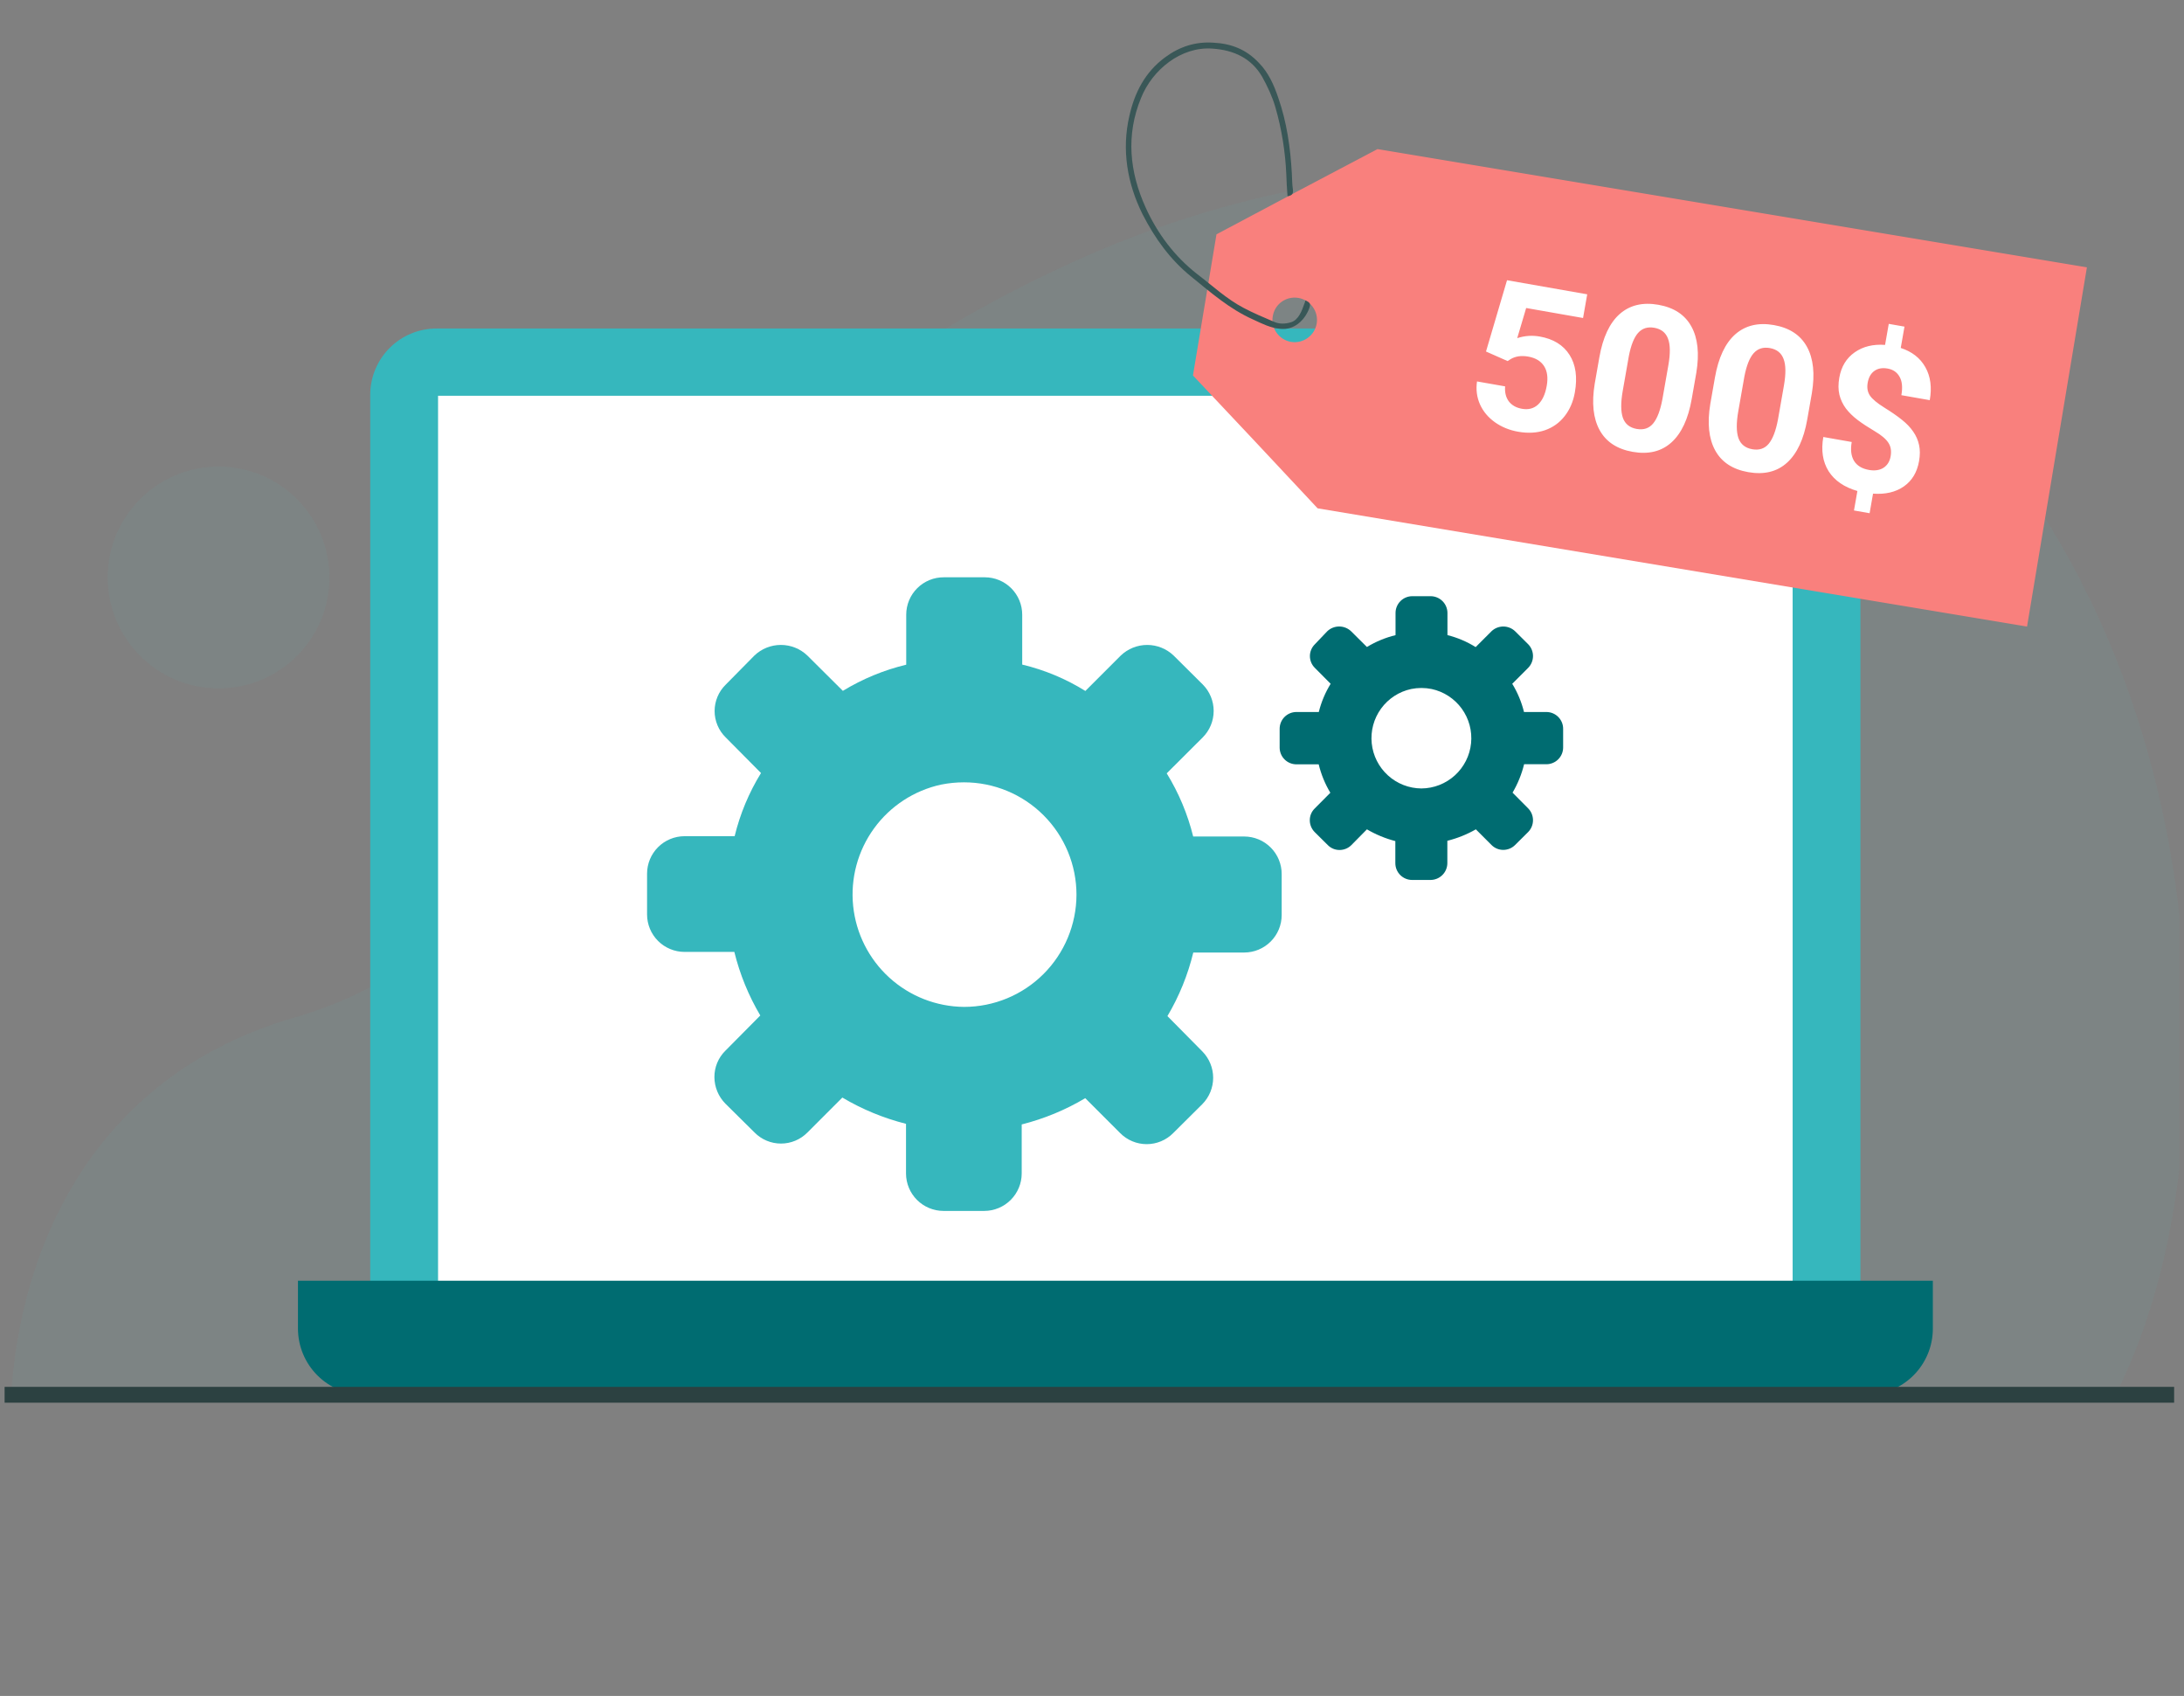
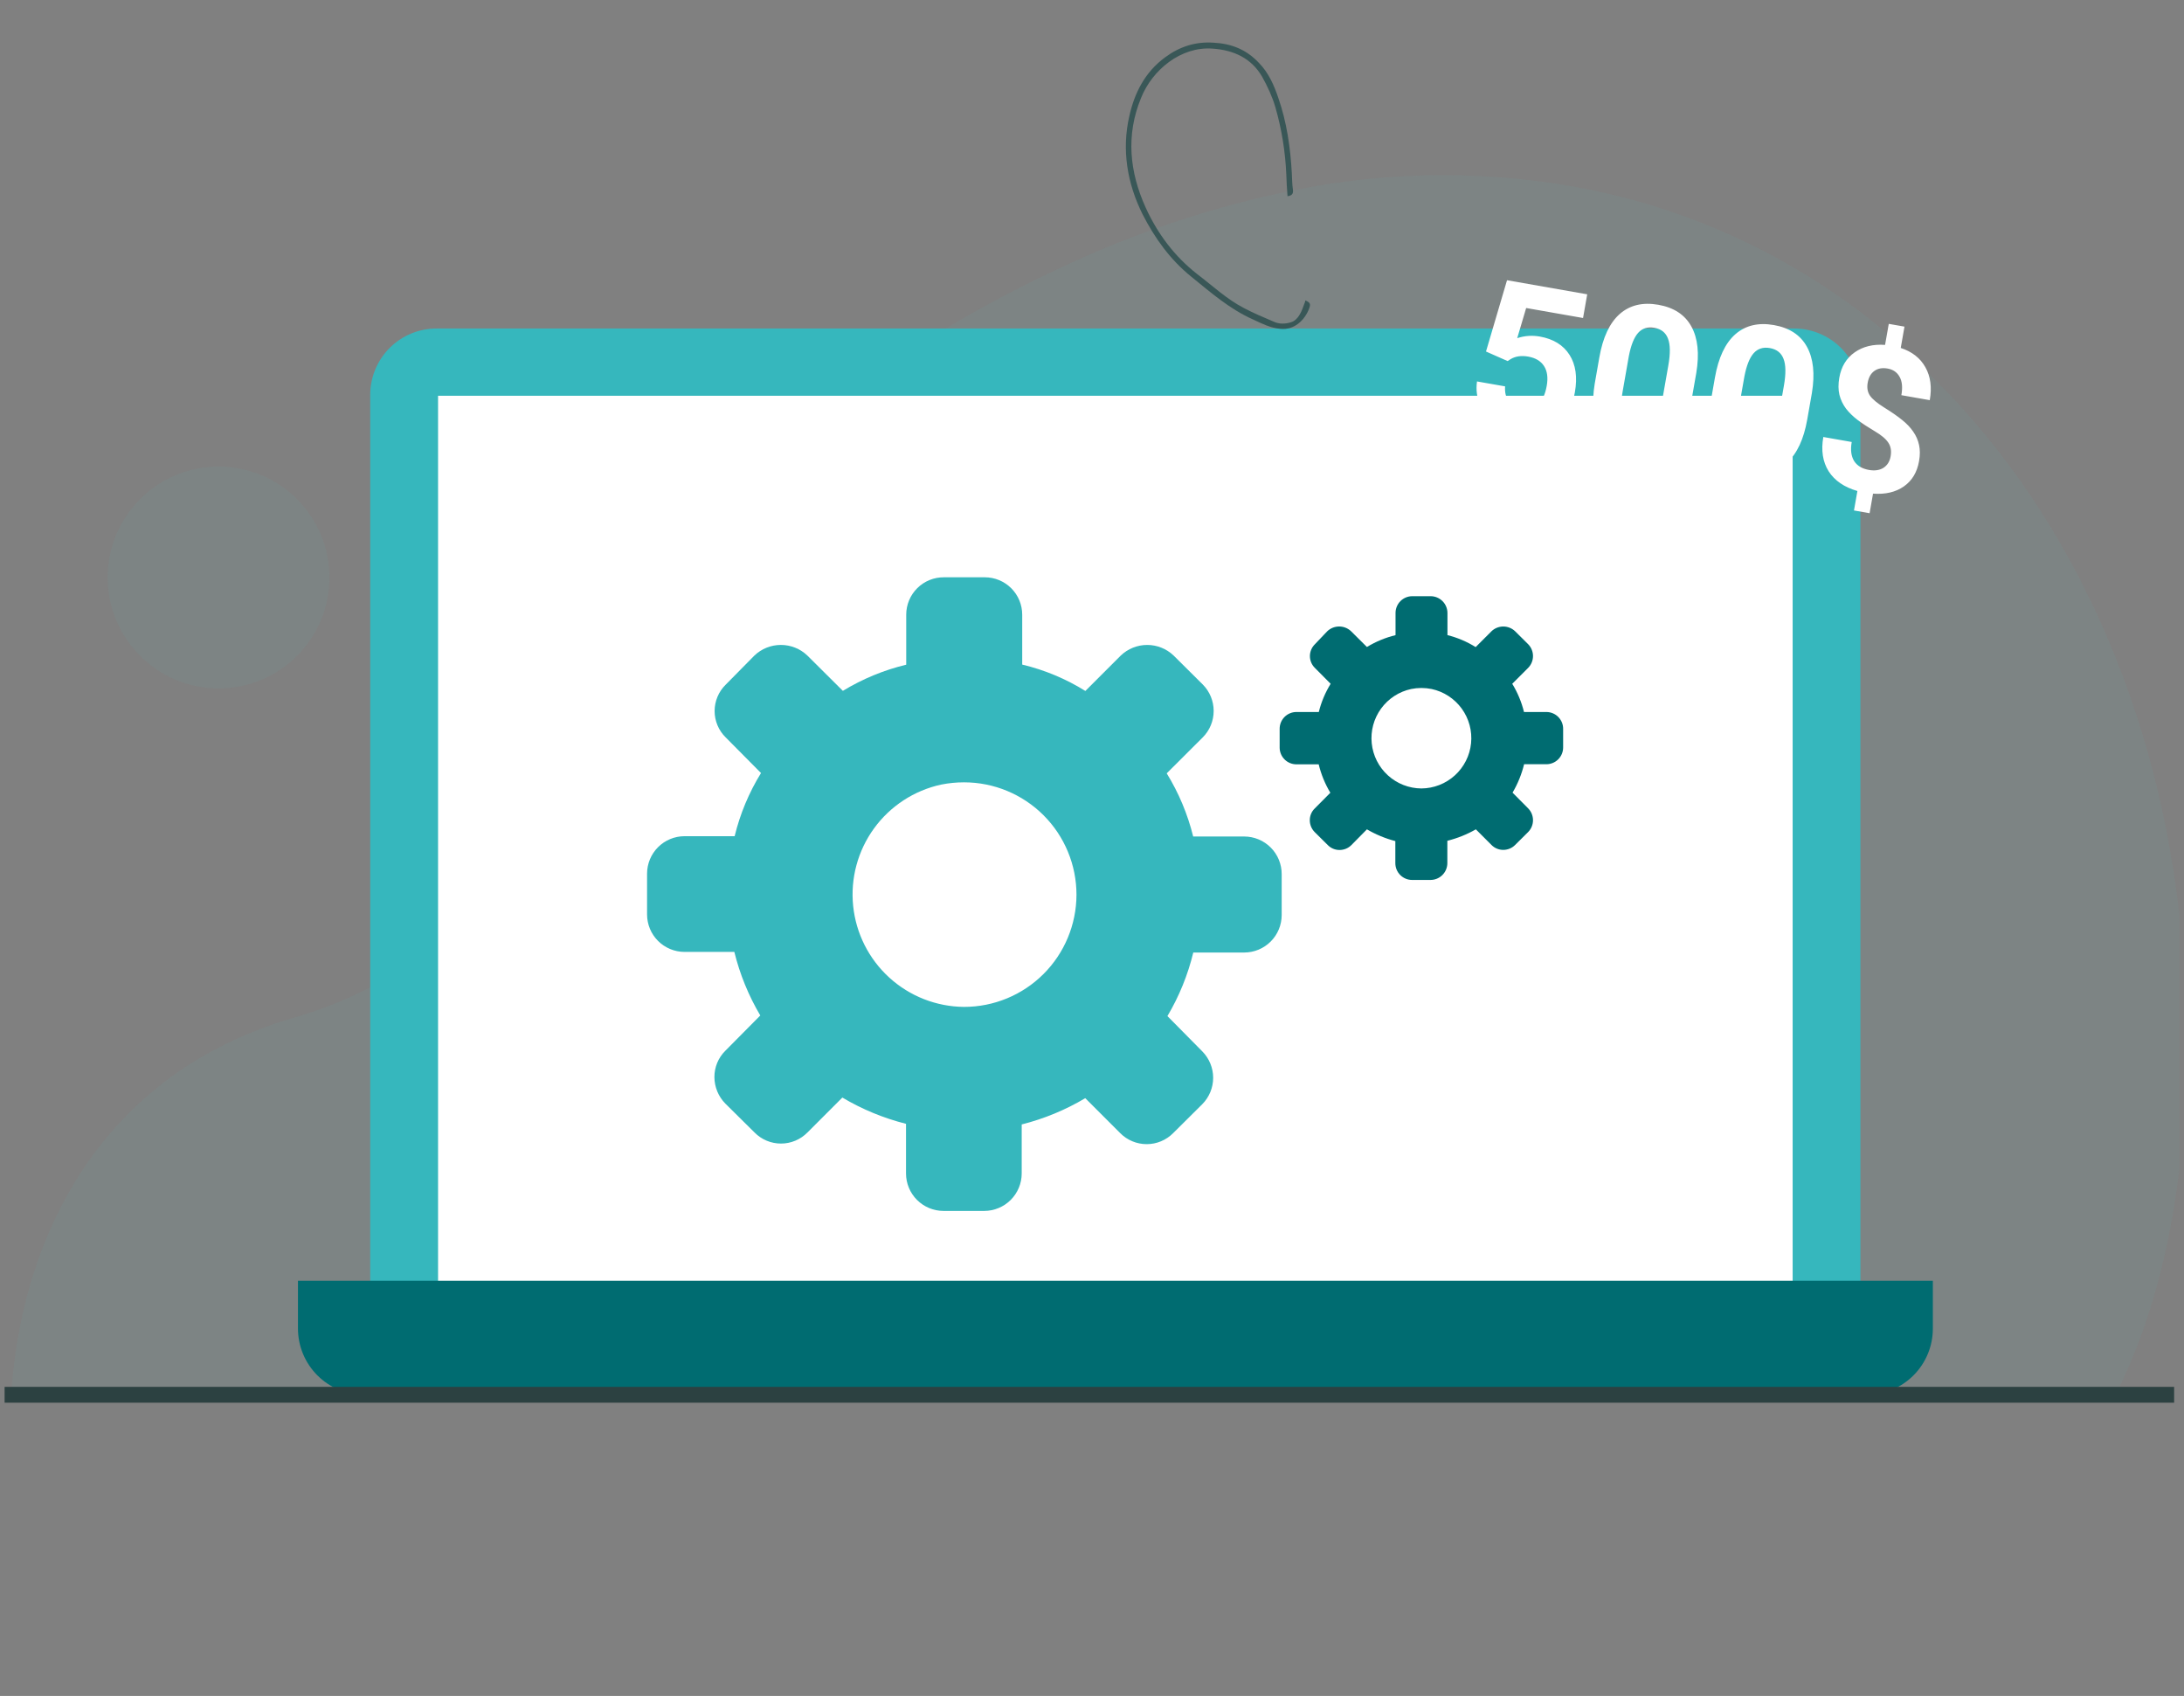
<svg xmlns="http://www.w3.org/2000/svg" width="237" height="184" viewBox="0 0 237 184" fill="none">
  <rect x="0" y="0" width="237" height="184" fill="#808080" stroke="none" />
  <g clip-path="url(#clip0)">
    <path opacity="0.1" d="M23.716 74.688C30.361 74.688 35.748 69.301 35.748 62.655C35.748 56.01 30.361 50.623 23.716 50.623C17.071 50.623 11.684 56.01 11.684 62.655C11.684 69.301 17.071 74.688 23.716 74.688Z" fill="#6CAAAF" />
    <path opacity="0.1" d="M237.24 115.797C236.951 130.025 234.323 142.124 229.277 151.939H1.174C2.161 134.062 11.066 116.452 31.892 110.419C67.679 100.039 55.923 60.138 108.677 32.237C109.331 31.882 109.997 31.549 110.662 31.216C111.96 30.54 113.29 29.886 114.688 29.242C122.81 25.362 131.375 22.487 140.194 20.681C151.021 18.44 162.192 18.44 173.019 20.681C183.313 22.858 193.014 27.239 201.453 33.523C201.841 33.8 202.207 34.089 202.562 34.366L203.416 35.053C205.116 36.412 206.714 37.895 208.196 39.489C210.306 41.453 212.309 43.53 214.195 45.711C227.991 61.68 237.883 85.766 237.24 115.797Z" fill="#6CAAAF" />
    <path d="M47.417 35.641H194.688C196.597 35.641 198.428 36.399 199.777 37.749C201.127 39.099 201.885 40.929 201.885 42.838V142.889H40.176V42.827C40.177 41.879 40.366 40.941 40.731 40.066C41.096 39.191 41.63 38.397 42.303 37.729C42.976 37.061 43.774 36.533 44.652 36.175C45.53 35.816 46.469 35.635 47.417 35.641Z" fill="#36B7BD" />
    <path d="M194.531 42.938H47.537V139.096H194.531V42.938Z" fill="white" />
    <path d="M209.746 138.953V144.132C209.748 145.078 209.563 146.014 209.202 146.888C208.84 147.762 208.31 148.556 207.642 149.224C206.973 149.893 206.179 150.423 205.305 150.784C204.431 151.145 203.495 151.331 202.549 151.329H39.531C37.622 151.329 35.792 150.571 34.442 149.221C33.092 147.871 32.334 146.041 32.334 144.132V138.953H209.746Z" fill="#006C71" />
    <path d="M-0.27 151.328H235.929" stroke="#2C4141" stroke-width="1.719" stroke-miterlimit="10" />
    <path d="M135.025 90.756H129.48C128.883 88.337 127.914 86.025 126.608 83.903L130.522 79.999C131.279 79.237 131.703 78.207 131.703 77.133C131.703 76.059 131.279 75.028 130.522 74.266L127.362 71.128C126.589 70.386 125.56 69.972 124.49 69.972C123.419 69.972 122.39 70.386 121.617 71.128L117.78 74.965C115.665 73.648 113.351 72.682 110.927 72.103V66.692C110.927 65.615 110.499 64.583 109.738 63.822C108.977 63.061 107.945 62.633 106.868 62.633H102.432C101.896 62.629 101.365 62.73 100.869 62.932C100.373 63.134 99.921 63.433 99.541 63.81C99.16 64.187 98.858 64.636 98.652 65.131C98.446 65.625 98.34 66.156 98.34 66.692V72.115C95.915 72.699 93.596 73.657 91.465 74.954L87.617 71.128C86.842 70.385 85.811 69.971 84.739 69.971C83.666 69.971 82.635 70.385 81.861 71.128L78.745 74.288C78.365 74.661 78.064 75.105 77.859 75.596C77.653 76.086 77.547 76.612 77.547 77.144C77.547 77.675 77.653 78.202 77.859 78.692C78.064 79.182 78.365 79.627 78.745 79.999L82.582 83.87C81.275 85.99 80.309 88.303 79.721 90.723H74.276C73.2 90.726 72.169 91.155 71.409 91.915C70.648 92.676 70.22 93.706 70.217 94.782V99.218C70.22 100.293 70.648 101.324 71.409 102.085C72.169 102.845 73.2 103.274 74.276 103.277H79.687C80.284 105.701 81.233 108.025 82.504 110.174L78.712 114C78.333 114.374 78.033 114.82 77.829 115.311C77.626 115.802 77.522 116.33 77.525 116.861C77.531 117.937 77.957 118.968 78.712 119.734L81.883 122.872C82.258 123.252 82.704 123.554 83.196 123.759C83.688 123.965 84.216 124.071 84.75 124.071C85.283 124.071 85.811 123.965 86.303 123.759C86.796 123.554 87.242 123.252 87.617 122.872L91.409 119.079C93.563 120.357 95.89 121.317 98.318 121.929V127.319C98.321 128.395 98.749 129.425 99.51 130.186C100.271 130.946 101.301 131.375 102.377 131.378H106.813C107.888 131.375 108.919 130.946 109.679 130.186C110.44 129.425 110.869 128.395 110.872 127.319V121.996C113.296 121.384 115.62 120.424 117.769 119.146L121.562 122.939C121.938 123.317 122.386 123.618 122.879 123.823C123.372 124.029 123.9 124.134 124.434 124.134C124.968 124.134 125.497 124.029 125.99 123.823C126.483 123.618 126.93 123.317 127.306 122.939L130.467 119.8C131.223 119.038 131.648 118.007 131.648 116.934C131.648 115.86 131.223 114.829 130.467 114.067L126.685 110.241C127.958 108.094 128.904 105.769 129.491 103.343H135.025C136.1 103.34 137.131 102.912 137.892 102.151C138.652 101.391 139.081 100.36 139.084 99.284V94.848C139.087 94.313 138.984 93.782 138.781 93.287C138.579 92.791 138.28 92.34 137.903 91.96C137.526 91.58 137.078 91.278 136.584 91.071C136.09 90.865 135.56 90.758 135.025 90.756ZM104.617 109.243C101.615 109.218 98.728 108.088 96.508 106.068C94.288 104.048 92.89 101.28 92.582 98.294C92.275 95.308 93.079 92.314 94.841 89.884C96.603 87.454 99.199 85.759 102.133 85.123C102.951 84.96 103.783 84.878 104.617 84.879C107.852 84.879 110.955 86.164 113.243 88.452C115.53 90.739 116.816 93.842 116.816 97.078C116.807 100.307 115.518 103.401 113.231 105.682C110.944 107.962 107.846 109.243 104.617 109.243Z" fill="#36B7BD" />
    <path d="M167.818 77.248H165.379C165.114 76.168 164.684 75.136 164.103 74.187L165.833 72.457C166.169 72.115 166.356 71.656 166.356 71.177C166.356 70.698 166.169 70.238 165.833 69.896L164.414 68.487C164.069 68.157 163.61 67.973 163.133 67.973C162.656 67.973 162.197 68.157 161.852 68.487L160.133 70.206C159.188 69.615 158.155 69.177 157.073 68.909V66.502C157.07 66.021 156.877 65.56 156.537 65.219C156.196 64.879 155.735 64.686 155.254 64.684H153.258C152.775 64.684 152.313 64.875 151.972 65.216C151.631 65.557 151.439 66.02 151.439 66.502V68.909C150.345 69.177 149.298 69.611 148.334 70.195L146.615 68.487C146.267 68.156 145.804 67.971 145.323 67.971C144.842 67.971 144.379 68.156 144.031 68.487L142.678 69.907C142.51 70.074 142.376 70.272 142.285 70.491C142.194 70.71 142.147 70.945 142.147 71.182C142.147 71.419 142.194 71.654 142.285 71.873C142.376 72.092 142.51 72.29 142.678 72.457L144.397 74.187C143.813 75.135 143.379 76.168 143.111 77.248H140.682C140.2 77.248 139.737 77.44 139.396 77.781C139.055 78.122 138.863 78.585 138.863 79.067V81.107C138.863 81.59 139.055 82.052 139.396 82.393C139.737 82.734 140.2 82.926 140.682 82.926H143.1C143.363 84.011 143.789 85.051 144.364 86.009L142.667 87.717C142.497 87.883 142.362 88.081 142.271 88.3C142.179 88.519 142.133 88.755 142.135 88.992C142.135 89.231 142.182 89.468 142.273 89.688C142.364 89.909 142.498 90.11 142.667 90.278L144.087 91.687C144.253 91.856 144.452 91.99 144.671 92.082C144.89 92.173 145.125 92.22 145.362 92.219C145.601 92.219 145.837 92.172 146.058 92.081C146.279 91.99 146.479 91.856 146.648 91.687L148.334 89.979C149.298 90.543 150.336 90.972 151.417 91.254V93.661C151.42 94.141 151.613 94.601 151.953 94.94C152.294 95.278 152.755 95.469 153.235 95.469H155.243C155.722 95.466 156.182 95.275 156.522 94.937C156.862 94.599 157.056 94.14 157.061 93.661V91.221C158.145 90.951 159.186 90.533 160.155 89.979L161.852 91.676C162.019 91.845 162.217 91.979 162.436 92.07C162.655 92.162 162.89 92.209 163.127 92.208C163.366 92.208 163.603 92.161 163.824 92.07C164.044 91.979 164.245 91.845 164.414 91.676L165.833 90.267C166.169 89.925 166.356 89.466 166.356 88.987C166.356 88.508 166.169 88.048 165.833 87.706L164.137 85.998C164.703 85.037 165.125 83.998 165.39 82.915H167.818C168.297 82.912 168.755 82.721 169.093 82.382C169.432 82.044 169.623 81.586 169.626 81.107V79.111C169.632 78.87 169.59 78.629 169.502 78.404C169.413 78.179 169.281 77.974 169.113 77.8C168.945 77.627 168.744 77.489 168.521 77.394C168.299 77.299 168.06 77.25 167.818 77.248ZM154.245 85.543C152.901 85.534 151.607 85.029 150.613 84.125C149.618 83.221 148.992 81.982 148.855 80.645C148.717 79.308 149.078 77.968 149.868 76.88C150.658 75.793 151.822 75.035 153.136 74.753C153.868 74.605 154.622 74.605 155.354 74.753C156.668 75.035 157.831 75.793 158.621 76.88C159.411 77.968 159.772 79.308 159.634 80.645C159.497 81.982 158.871 83.221 157.876 84.125C156.882 85.029 155.589 85.534 154.245 85.543Z" fill="#006C71" />
-     <path d="M142.982 55.15L219.967 67.981L226.464 29.007L149.478 16.176C142.662 19.752 138.833 21.8 132.009 25.422L129.456 40.737C134.744 46.331 137.702 49.51 142.982 55.15ZM140.896 32.323C142.18 32.537 143.105 33.775 142.883 35.105C142.669 36.389 141.431 37.313 140.101 37.092C138.818 36.878 137.893 35.64 138.115 34.31C138.336 32.98 139.567 32.101 140.896 32.323Z" fill="#F9807D" />
    <path d="M126.443 6.212C124.242 7.824 123.111 10.086 122.553 12.585C121.705 16.261 122.324 19.898 123.982 23.238C125.296 25.813 126.977 28.167 129.262 30.009C131.379 31.728 133.435 33.532 135.98 34.663C136.942 35.106 137.852 35.588 138.968 35.679C140.404 35.825 141.566 34.793 142.07 33.463C142.246 32.974 142.177 32.821 141.65 32.592C141.627 32.73 141.612 32.821 141.543 32.951C141.276 33.708 140.916 34.732 140.076 34.969C139.48 35.152 138.815 35.182 138.203 34.892C137.103 34.426 136.003 33.96 134.963 33.41C133.099 32.439 131.593 31.01 129.92 29.741C127.459 27.823 125.61 25.347 124.333 22.543C122.576 18.668 122.156 14.687 123.822 10.629C125.037 7.58 128.147 5.035 131.548 5.272C133.878 5.425 135.804 6.311 136.973 8.344C137.554 9.383 138.074 10.507 138.402 11.645C139.09 14.022 139.48 16.49 139.587 18.959C139.602 19.715 139.663 20.479 139.717 21.289C140.152 21.221 140.366 21.068 140.305 20.586C140.213 20.006 140.221 19.394 140.183 18.775C140.03 16.017 139.64 13.265 138.716 10.614C138.242 9.215 137.661 7.893 136.614 6.823C135.254 5.371 133.619 4.722 131.655 4.63C129.744 4.5 128.002 5.058 126.443 6.212Z" fill="#395757" />
    <path d="M161.256 38.137L163.537 30.403L172.239 31.931L171.788 34.501L165.614 33.417L164.644 36.687C165.444 36.425 166.257 36.366 167.082 36.511C168.561 36.77 169.639 37.432 170.317 38.497C170.995 39.561 171.189 40.918 170.899 42.567C170.723 43.57 170.352 44.431 169.786 45.153C169.228 45.868 168.515 46.377 167.649 46.679C166.783 46.974 165.814 47.028 164.741 46.839C163.802 46.675 162.964 46.333 162.227 45.815C161.491 45.29 160.949 44.642 160.601 43.87C160.26 43.099 160.153 42.27 160.279 41.384L163.329 41.919C163.279 42.578 163.415 43.122 163.735 43.552C164.063 43.976 164.541 44.243 165.166 44.353C165.863 44.475 166.443 44.321 166.908 43.889C167.373 43.45 167.686 42.773 167.847 41.855C168.002 40.974 167.904 40.261 167.553 39.715C167.201 39.17 166.627 38.827 165.831 38.687C165.099 38.559 164.472 38.647 163.949 38.95L163.602 39.175L161.256 38.137ZM183.575 43.309C183.198 45.456 182.466 47.02 181.377 48.002C180.289 48.983 178.888 49.324 177.175 49.023C175.483 48.725 174.287 47.94 173.587 46.667C172.887 45.393 172.71 43.713 173.054 41.627L173.556 38.769C173.937 36.6 174.673 35.033 175.766 34.067C176.867 33.102 178.263 32.769 179.955 33.066C181.647 33.363 182.842 34.148 183.542 35.422C184.243 36.688 184.422 38.364 184.077 40.451L183.575 43.309ZM181.044 39.633C181.27 38.346 181.256 37.38 181.003 36.735C180.759 36.083 180.263 35.692 179.516 35.561C178.791 35.434 178.205 35.62 177.758 36.121C177.32 36.615 176.985 37.454 176.756 38.638L176.093 42.413C175.871 43.678 175.876 44.65 176.108 45.329C176.349 46.001 176.85 46.404 177.611 46.538C178.365 46.67 178.96 46.471 179.398 45.939C179.836 45.408 180.168 44.536 180.396 43.322L181.044 39.633ZM196.116 45.511C195.739 47.658 195.006 49.222 193.918 50.204C192.829 51.185 191.429 51.526 189.715 51.225C188.023 50.928 186.827 50.142 186.128 48.869C185.428 47.596 185.25 45.915 185.595 43.829L186.097 40.971C186.477 38.802 187.214 37.235 188.307 36.269C189.407 35.305 190.803 34.971 192.495 35.268C194.187 35.565 195.383 36.35 196.083 37.624C196.784 38.89 196.962 40.566 196.618 42.653L196.116 45.511ZM193.585 41.835C193.811 40.548 193.797 39.582 193.544 38.937C193.299 38.285 192.804 37.894 192.057 37.763C191.332 37.636 190.746 37.822 190.299 38.323C189.86 38.818 189.526 39.657 189.296 40.84L188.633 44.615C188.411 45.88 188.416 46.852 188.649 47.531C188.89 48.203 189.391 48.606 190.152 48.74C190.905 48.872 191.501 48.673 191.939 48.141C192.376 47.61 192.709 46.738 192.937 45.525L193.585 41.835ZM205.165 49.508C205.267 48.925 205.185 48.434 204.918 48.035C204.659 47.631 204.168 47.215 203.444 46.787C202.72 46.359 202.102 45.954 201.591 45.571C201.08 45.181 200.655 44.766 200.315 44.325C199.983 43.878 199.747 43.382 199.608 42.838C199.477 42.294 199.472 41.674 199.594 40.977C199.805 39.776 200.362 38.859 201.265 38.226C202.167 37.593 203.266 37.324 204.561 37.419L204.962 35.138L206.668 35.437L206.262 37.751C207.489 38.15 208.381 38.849 208.939 39.848C209.497 40.84 209.655 42.029 209.411 43.416L206.33 42.875C206.479 42.022 206.413 41.354 206.131 40.872C205.858 40.384 205.426 40.089 204.836 39.985C204.253 39.883 203.772 39.971 203.394 40.248C203.017 40.519 202.777 40.946 202.674 41.529C202.58 42.07 202.66 42.531 202.915 42.913C203.17 43.295 203.691 43.73 204.477 44.22C205.27 44.711 205.914 45.158 206.408 45.56C206.903 45.954 207.305 46.377 207.614 46.827C207.925 47.27 208.137 47.754 208.25 48.279C208.364 48.798 208.364 49.38 208.25 50.027C208.038 51.236 207.489 52.151 206.603 52.772C205.717 53.393 204.601 53.655 203.255 53.558L202.883 55.681L201.187 55.383L201.558 53.271C200.128 52.859 199.088 52.145 198.438 51.13C197.797 50.108 197.604 48.869 197.86 47.411L200.942 47.953C200.793 48.798 200.878 49.484 201.196 50.009C201.523 50.528 202.063 50.854 202.817 50.986C203.442 51.096 203.965 51.019 204.385 50.756C204.806 50.485 205.066 50.069 205.165 49.508Z" fill="white" />
  </g>
  <defs>
    <clipPath id="clip0">
      <rect width="236" height="184" fill="white" transform="translate(0.5)" />
    </clipPath>
  </defs>
</svg>